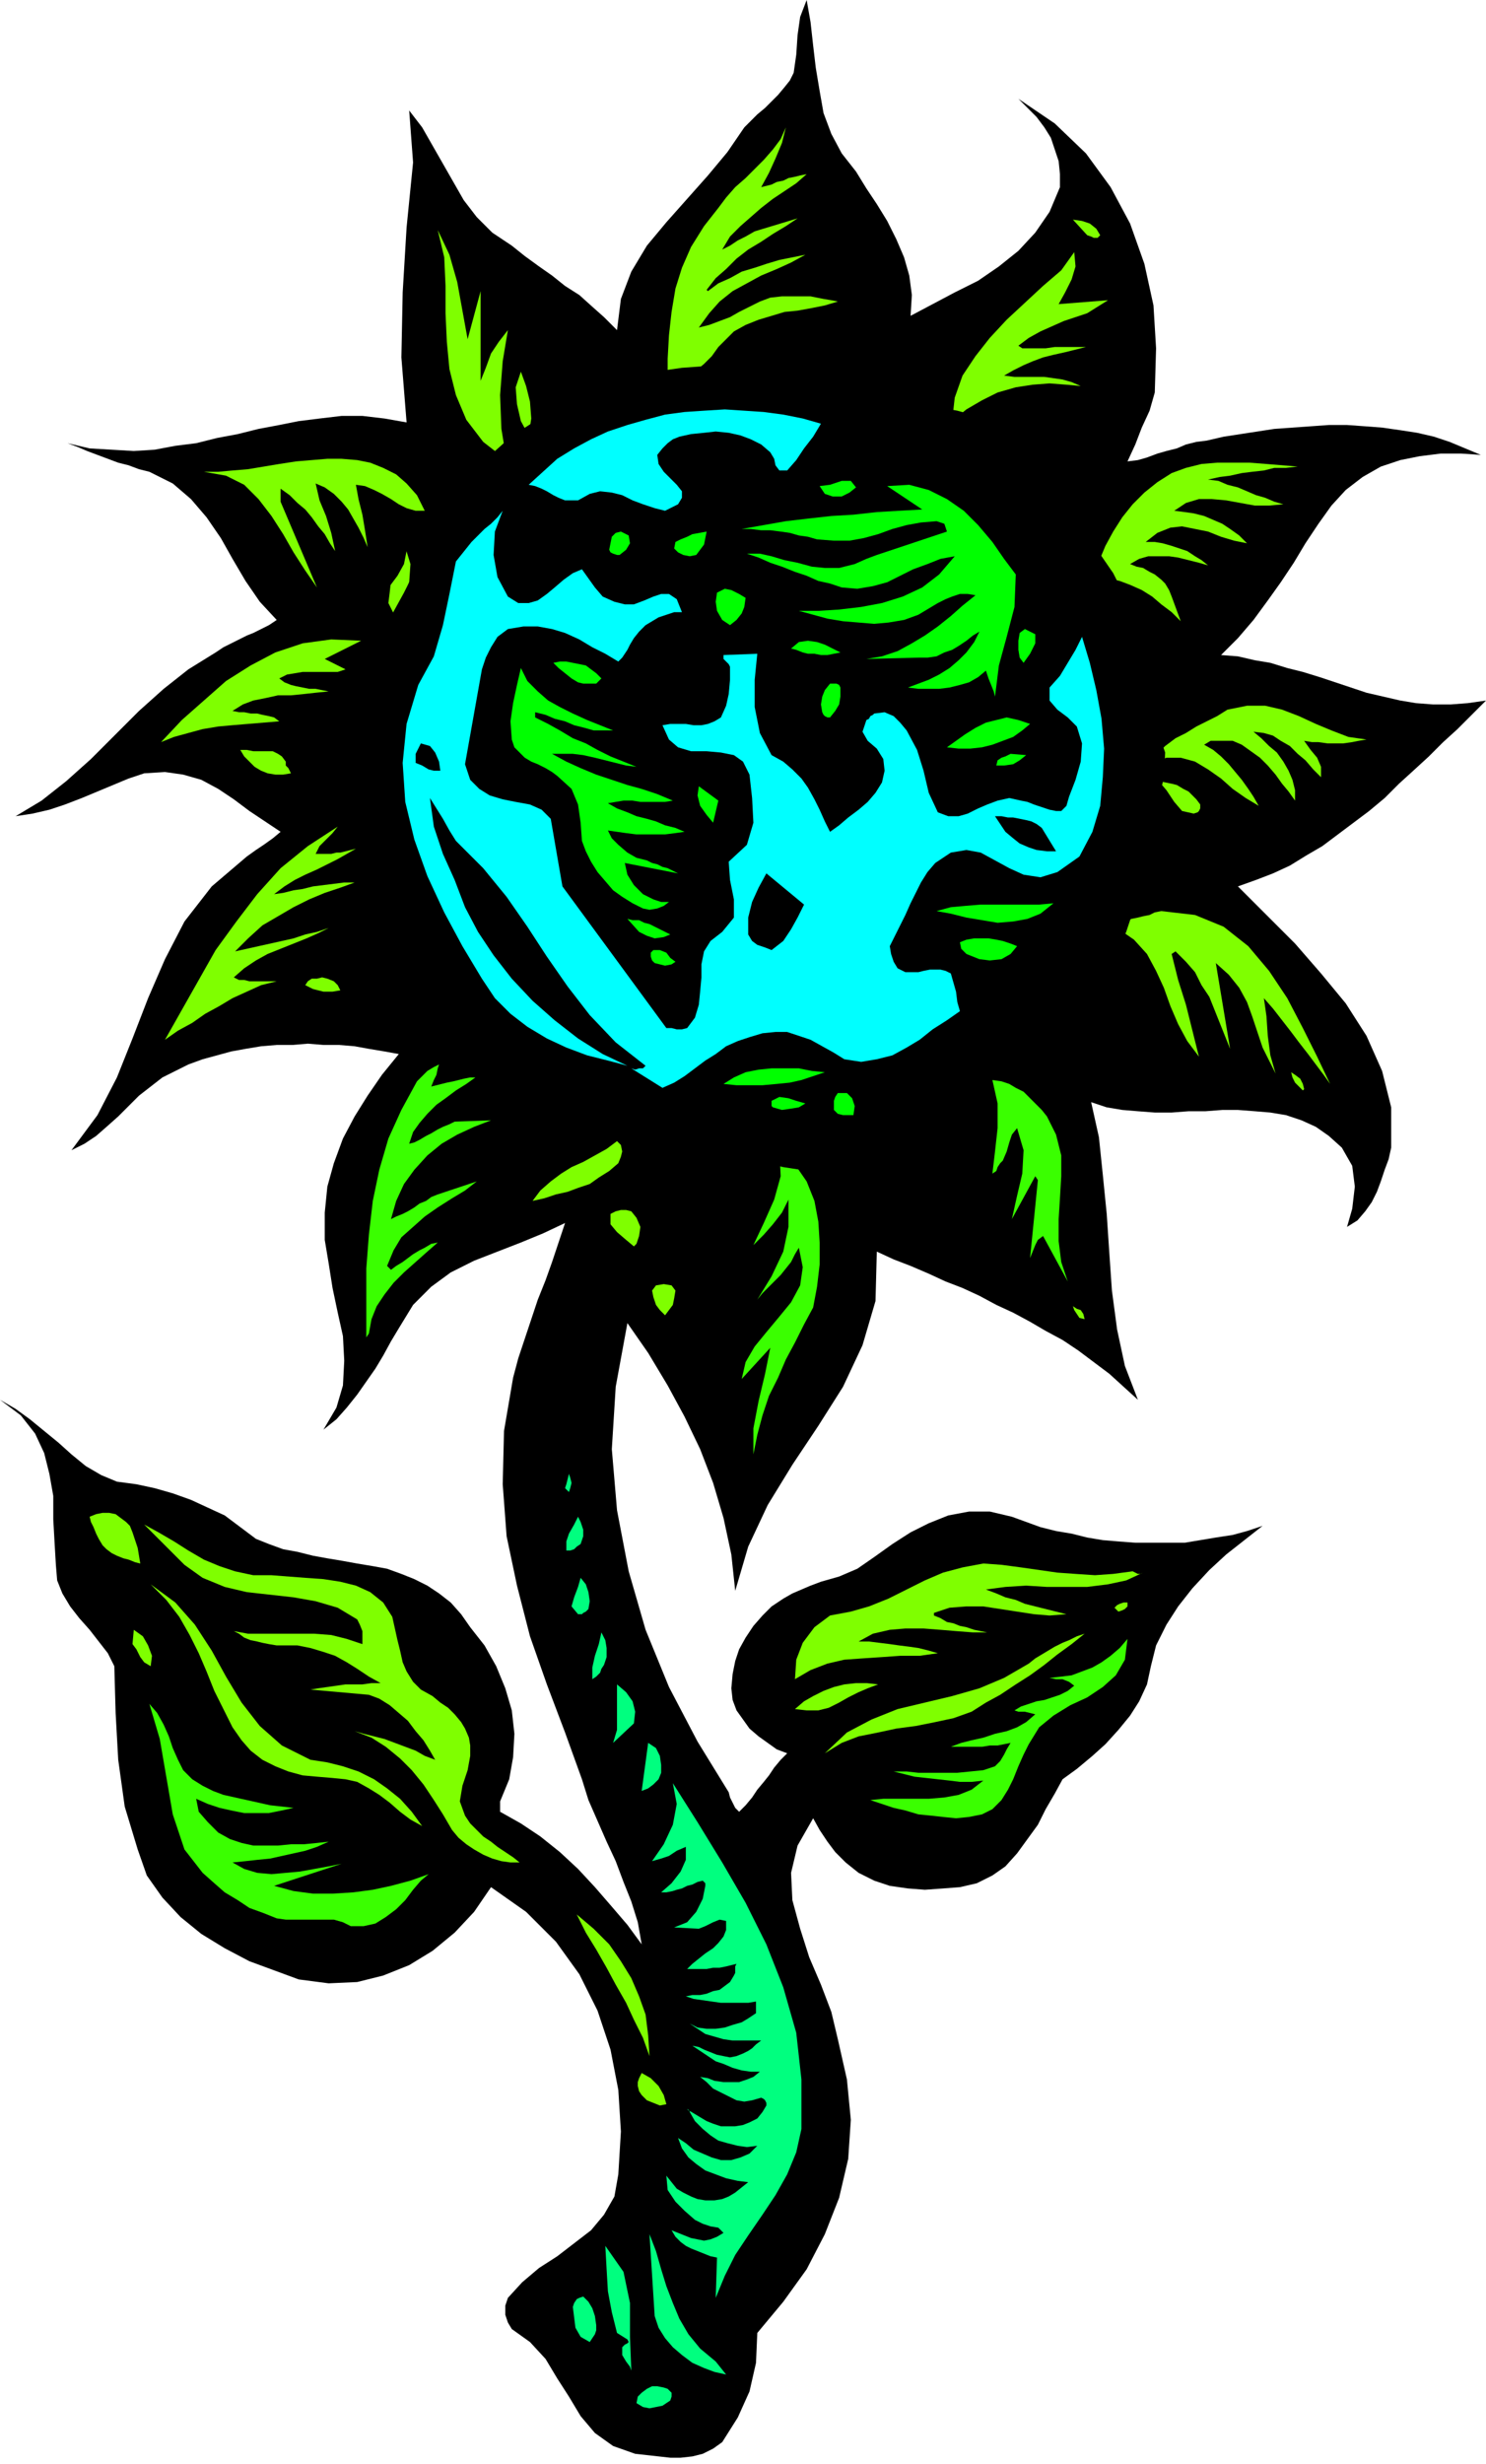
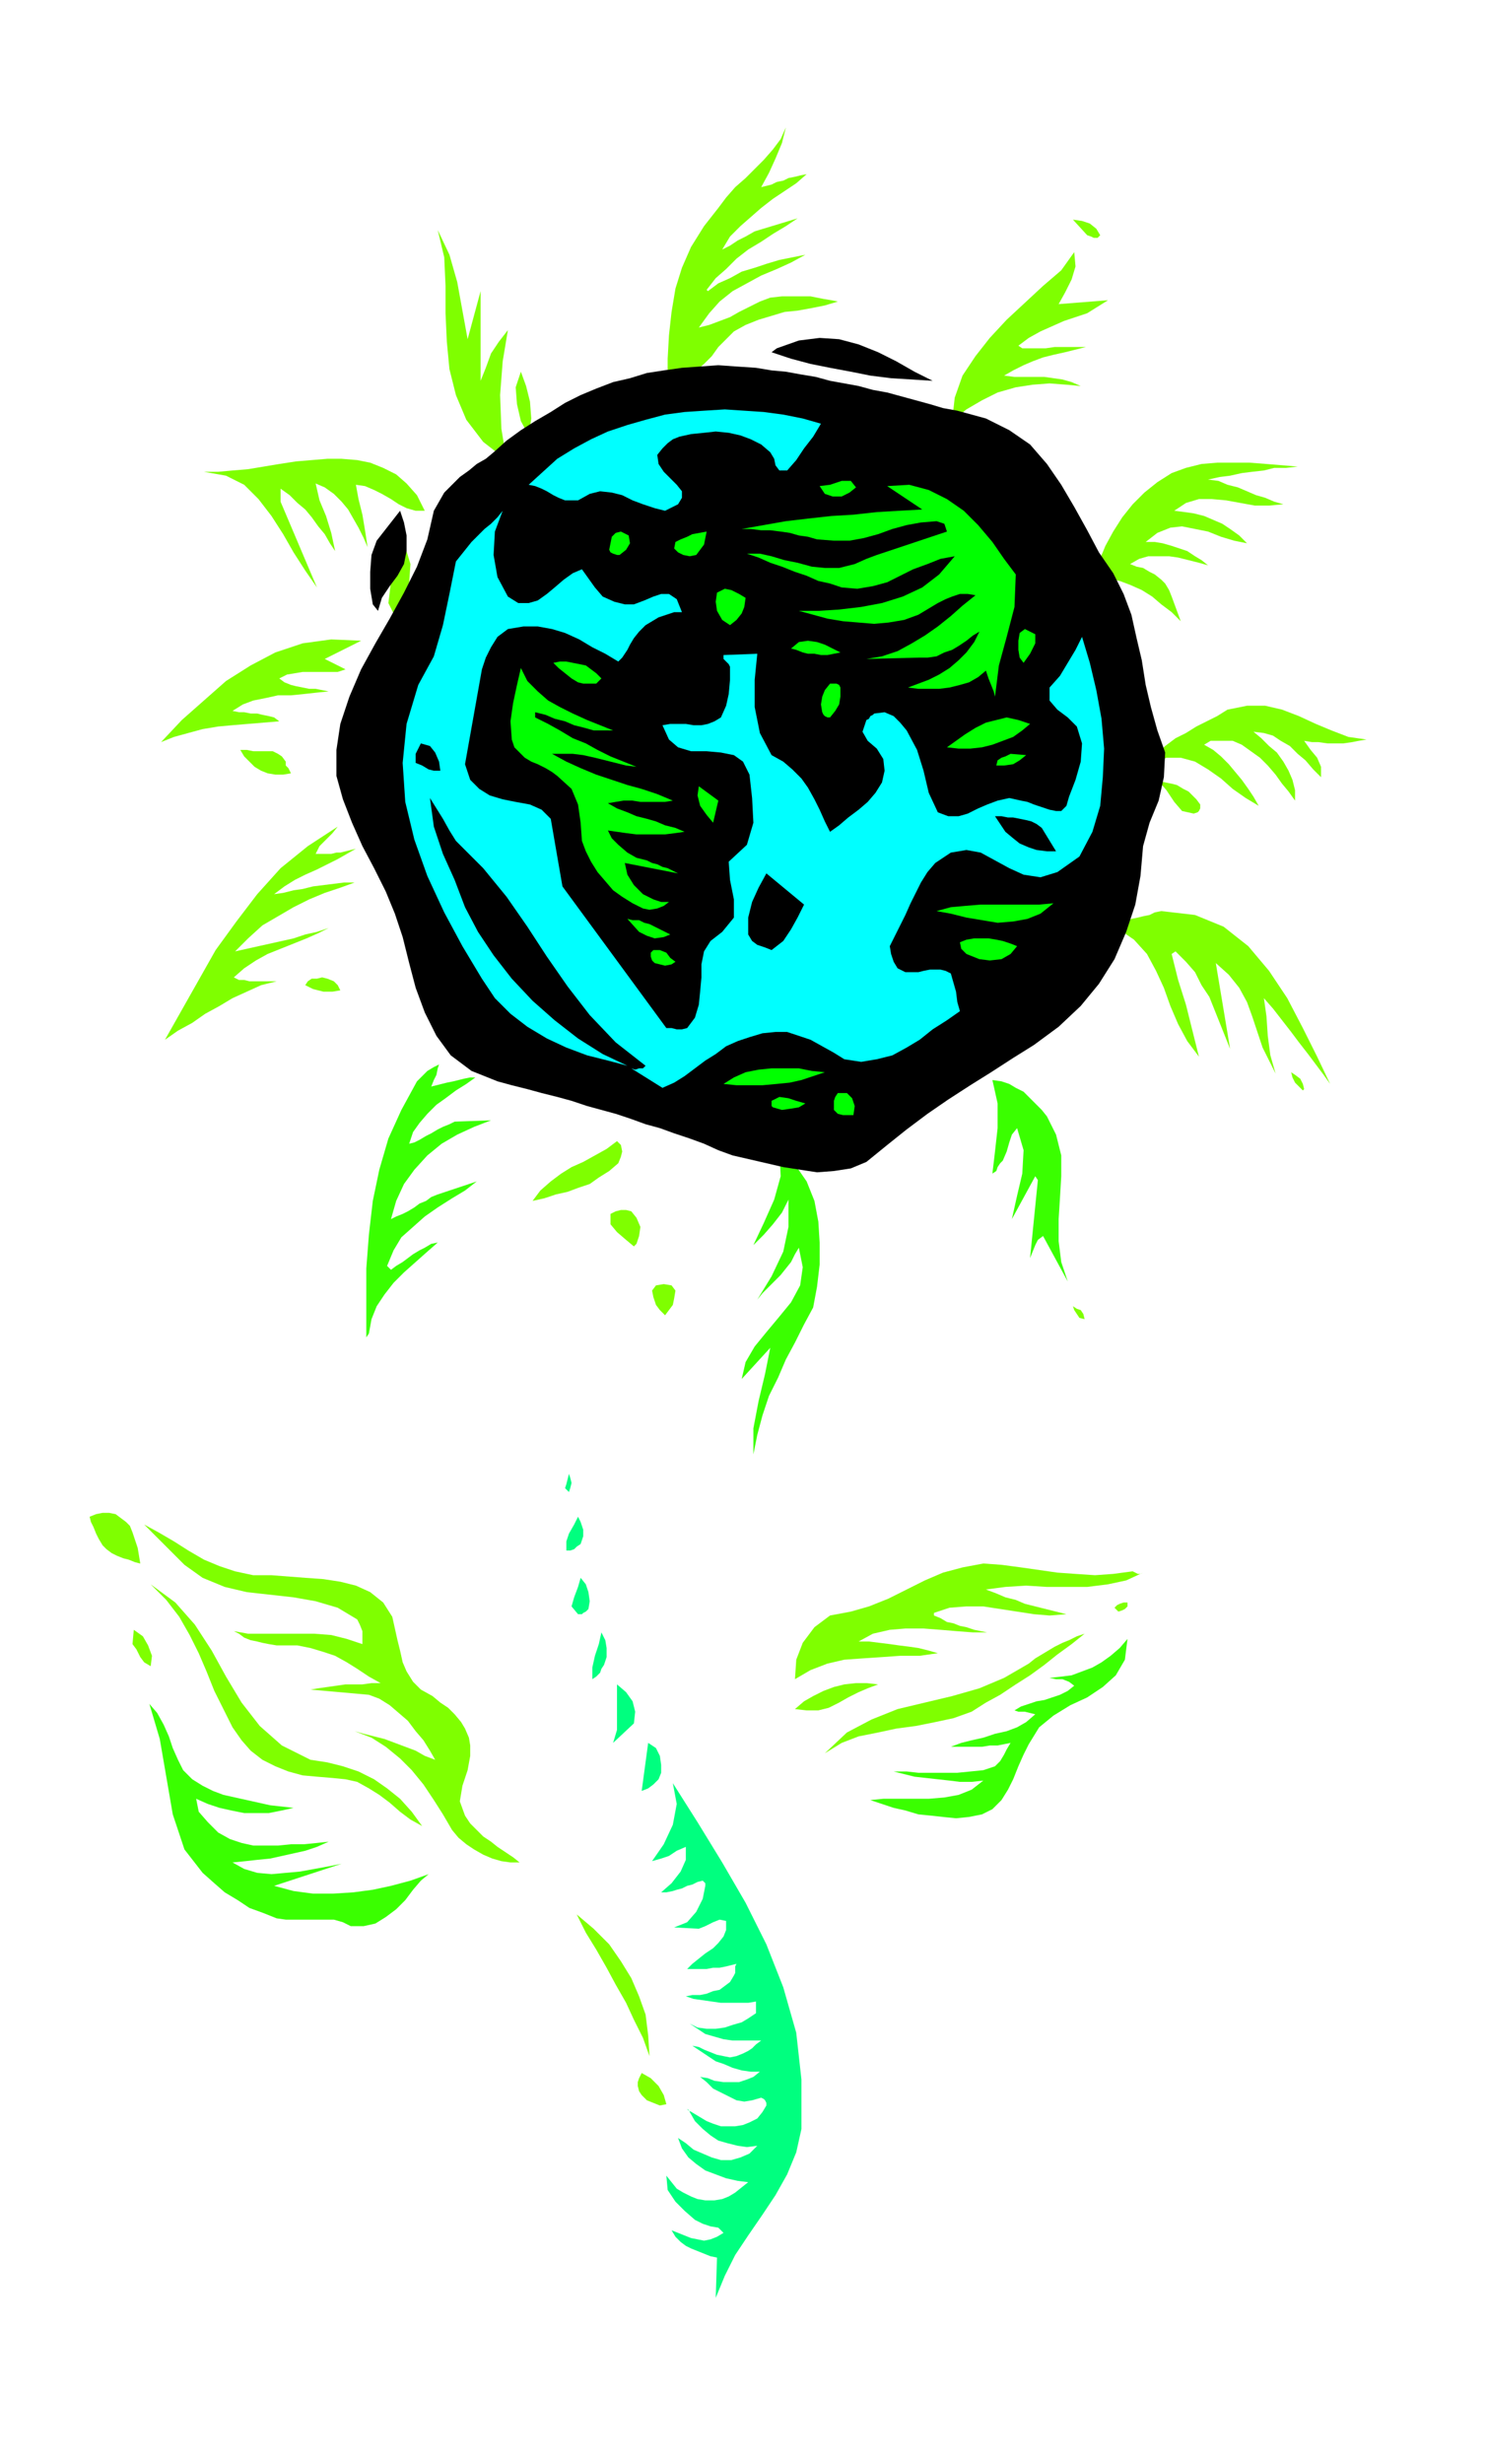
<svg xmlns="http://www.w3.org/2000/svg" width="1.144in" height="1.896in" fill-rule="evenodd" stroke-linecap="round" preserveAspectRatio="none" viewBox="0 0 1144 1896">
  <style>.pen1{stroke:none}.brush2{fill:#000}.brush3{fill:#7fff00}.brush4{fill:#3aff00}.brush5{fill:#00ff7f}.brush6{fill:#0ff}.brush7{fill:#0f0}</style>
-   <path d="m659 132 8 13 8 12 8 13 7 14 6 14 4 14 2 15-1 16 17-9 17-9 18-9 16-11 15-12 13-14 11-16 8-19v-10l-1-10-3-9-3-9-5-8-6-8-7-7-7-7 28 19 24 23 19 26 15 28 11 31 7 32 2 33-1 34-4 14-6 13-5 13-6 13 8-1 7-2 8-3 7-2 8-2 7-3 8-2 8-1 13-3 13-2 13-2 13-2 14-1 14-1 14-1h14l14 1 13 1 14 2 13 2 13 3 12 4 12 5 12 5-15-1h-16l-16 2-15 3-15 5-14 8-13 10-11 12-10 14-10 15-9 15-10 15-10 14-11 15-12 14-13 13 13 1 13 3 12 2 13 4 12 3 13 4 12 4 12 4 12 4 13 3 13 3 12 2 13 1h14l13-1 14-2-11 11-11 11-11 10-11 11-12 11-11 10-11 11-12 10-12 9-12 9-12 9-12 7-13 8-13 6-13 5-14 5 22 22 22 22 20 23 19 23 16 25 12 27 7 28v31l-2 9-3 8-3 9-3 8-4 8-5 7-6 7-8 5 4-14 2-17-2-16-8-14-10-9-10-7-11-5-12-4-12-2-12-1-13-1h-12l-13 1h-13l-13 1h-13l-13-1-12-1-12-2-12-4 6 27 3 29 3 30 2 30 2 29 4 30 6 28 10 26-11-10-11-10-12-9-12-9-12-8-13-7-12-7-13-7-13-6-13-7-13-6-13-5-13-6-14-6-13-5-13-6-1 38-10 34-15 32-19 30-20 30-19 31-15 32-10 34-3-28-6-28-8-27-10-26-12-25-13-24-15-25-16-23-9 49-3 48 4 47 9 47 13 45 18 44 22 42 24 39 1 4 2 4 2 4 3 3 5-5 5-6 4-6 5-6 4-5 4-6 5-6 5-5-8-3-7-5-7-5-7-6-5-7-5-7-3-8-1-9 1-11 2-10 3-9 5-9 6-9 7-8 7-7 9-6 7-4 7-3 7-3 8-3 7-2 7-2 7-3 7-3 13-9 14-10 14-9 14-7 15-6 16-3h16l17 4 11 4 11 4 12 3 12 2 12 3 12 2 12 1 13 1h38l12-2 12-2 13-2 11-3 12-4-14 11-14 11-13 12-13 14-11 14-9 14-8 16-4 16-3 14-6 13-7 11-9 11-10 11-10 9-12 10-11 8-6 11-7 12-6 12-8 11-8 11-9 10-10 7-12 6-13 3-13 1-14 1-13-1-14-2-12-4-12-6-10-8-8-8-6-8-6-9-5-9-12 21-5 21 1 21 6 22 7 22 9 21 8 21 5 21 7 31 3 31-2 30-7 30-11 28-14 27-18 25-20 24-1 23-5 22-9 20-12 19-7 5-8 4-8 2-9 1h-8l-9-1-9-1-9-1-17-6-14-10-11-13-9-15-9-14-9-15-12-13-14-10-3-5-2-6v-7l2-6 11-12 13-11 14-9 13-10 13-10 10-12 8-14 3-17 2-33-2-32-6-31-10-30-14-28-18-25-23-23-27-19-13 19-15 16-17 14-18 11-20 8-20 5-22 1-23-3-19-7-19-7-19-10-18-11-16-13-14-15-12-17-7-20-10-33-5-36-2-36-1-36-5-10-7-9-7-9-8-9-7-9-6-10-4-10-1-12-1-17-1-18v-18l-3-17-4-16-7-15-11-14-16-12 12 7 11 8 11 9 11 9 10 9 11 9 12 7 12 5 15 2 14 3 14 4 14 5 13 6 13 6 12 9 12 9 10 4 11 4 11 2 12 3 11 2 12 2 11 2 12 2 11 2 11 4 10 4 10 5 9 6 9 7 8 9 7 10 11 14 9 16 7 17 5 17 2 18-1 18-3 17-7 17v8l16 9 15 10 15 12 14 13 13 14 13 15 12 14 11 15-3-17-5-16-6-15-6-16-7-15-7-16-7-16-5-16-13-36-14-37-13-37-10-39-8-38-3-40 1-41 7-41 4-15 5-15 5-15 5-15 6-15 5-14 5-15 5-15-17 8-17 7-18 7-18 7-18 9-15 11-14 14-11 18-6 10-6 11-6 10-7 10-7 10-8 10-8 9-10 8 10-17 5-17 1-19-1-19-4-18-4-19-3-19-3-18v-21l2-20 5-18 7-19 9-17 10-16 11-16 13-16-11-2-12-2-11-2-12-1h-12l-12-1-12 1h-12l-12 1-12 2-11 2-11 3-11 3-11 4-10 5-10 5-9 7-9 7-8 8-8 8-9 8-8 7-9 6-10 5 20-27 15-29 12-30 12-31 13-30 15-29 21-27 27-23 7-5 6-4 7-5 6-5-12-8-12-8-12-9-12-8-13-7-14-4-14-2-16 1-12 4-12 5-12 5-12 5-13 5-12 4-13 3-13 2 20-12 19-15 19-17 18-18 19-19 19-17 19-15 21-13 6-4 6-3 6-3 6-3 5-2 6-3 6-3 6-4-13-14-11-16-10-17-9-16-11-16-12-14-14-12-18-9-8-2-8-3-8-2-8-3-8-3-8-3-7-3-8-3 17 4 17 1 17 1 16-1 16-3 16-2 16-4 16-3 16-4 16-3 15-3 16-2 17-2h16l17 2 17 3-4-50 1-50 3-50 5-50-3-40 10 13 8 14 8 14 8 14 8 14 10 13 12 12 15 10 10 8 11 8 10 7 10 8 11 7 10 9 9 8 10 10 3-24 8-21 12-20 15-18 16-18 16-18 15-18 13-19 5-5 5-5 6-5 5-5 5-5 5-6 4-5 3-6 2-14 1-15 2-14 5-13 3 17 2 18 2 17 3 18 3 17 6 16 8 15 11 14z" class="pen1 brush2" />
  <path d="m586 144 4-1 4-1 4-2 5-1 4-2 5-1 4-1 5-1-8 7-9 6-9 6-9 7-8 7-8 7-8 8-6 10 6-3 6-4 6-3 7-4 33-10-9 6-10 6-9 6-10 6-9 7-8 8-8 7-7 9 1 1 8-6 9-4 9-5 10-3 9-3 10-3 10-2 10-2-11 6-11 5-12 5-11 6-11 6-10 8-8 9-8 11 8-2 8-3 8-3 7-4 8-4 8-4 8-3 9-1h22l5 1 5 1 6 1 5 1-10 3-10 2-11 2-10 1-10 3-10 3-10 4-9 5-6 6-6 6-5 7-6 6-6 5-7 5-7 3-8 2v-19l1-18 2-18 3-18 5-16 7-16 10-16 11-14 6-8 7-8 8-7 7-7 7-7 7-8 6-8 4-9-3 12-5 12-5 11-6 11zm261 37-2 2h-3l-2-1-3-1-11-12 7 1 6 2 5 4 3 5zm-487 80 10-37v69l4-10 4-11 6-9 7-9-4 24-2 26 1 26 4 24-18-14-13-17-8-19-5-20-2-21-1-22v-21l-1-22-5-21 9 19 6 21 4 22 4 22zm455-27 38-3-8 5-8 5-9 3-9 3-9 4-9 4-9 5-8 6 3 2h18l7-1h24l-8 2-8 2-9 2-8 2-8 3-7 3-8 4-7 4 8 1h23l7 1 7 1 7 2 7 3-11-1-13-1-13 1-13 2-14 4-12 6-12 7-11 9 2-18 6-17 10-15 11-14 13-14 14-13 14-13 14-12 10-14 1 11-3 10-5 10-5 9zM407 335l-6-11-3-13-1-13 4-12 4 11 3 12 1 13-2 13zm402 99 16 26 13 28 10 30 7 31 3 32-1 31-5 31-9 30-7 16-7 16-9 16-10 16-11 15-11 14-13 14-13 14-14 12-15 12-15 10-16 9-16 8-17 6-17 5-18 3-21 3-21 1h-20l-20-1-20-3-19-5-18-5-18-8-18-8-16-10-17-11-15-12-15-13-14-15-13-15-12-17-12-21-10-22-9-23-6-23-6-24-3-24v-25l1-24 7-33 11-33 15-31 18-30 22-27 25-24 29-20 31-15 17-7 18-6 18-5 19-3 18-2 20-1h19l19 2 19 3 19 3 18 6 18 6 18 7 16 9 16 9 15 11 8 6 8 7 7 8 6 7 7 8 5 8 6 9 5 8zm-482-41h-7l-7-2-6-3-6-4-7-4-6-3-7-3-7-1 2 11 3 12 2 12 2 13-3-7-4-8-4-7-4-7-5-6-6-6-7-5-7-3 3 13 5 12 4 13 3 14-4-6-4-7-5-6-5-7-5-6-6-5-6-6-7-5v10l28 66-9-13-9-14-8-14-9-14-10-13-11-11-14-7-17-3h11l11-1 12-1 12-2 12-2 13-2 12-1 12-1h11l12 1 10 2 10 4 10 5 8 7 8 9 6 12zm672-34-9 1h-9l-8 2-9 1-8 1-9 2-8 1-9 2 8 1 7 3 8 2 7 3 7 3 7 2 7 3 7 2-11 1h-11l-11-2-11-2-11-1h-10l-10 3-9 6 8 1 7 1 8 2 7 3 7 3 6 4 7 5 6 6-10-2-10-3-10-4-10-2-10-2-9 1-10 4-9 7h7l6 1 7 2 6 2 6 2 6 4 5 3 5 4-7-2-8-2-8-2-7-1h-16l-7 2-7 4 5 2 5 1 5 3 4 2 5 4 3 3 3 5 2 5 7 19-7-7-8-6-7-6-8-5-9-4-8-3-9-2-10-1 3-12 5-12 6-11 7-11 8-10 9-9 10-8 11-7 11-4 12-3 12-1h25l13 1 12 1 12 1zM303 472l-4-8 1-8 1-9 1-9 10-17 4 13-1 14-5 13-7 11zm-25 21-28 14 16 8-6 2h-27l-6 1-6 1-6 3 4 3 5 2 4 1 5 1 5 1h5l5 1 5 1-10 1-9 1-10 1h-10l-9 2-10 2-8 3-8 5 5 1h4l5 1h5l4 1 5 1 4 1 4 3-12 1-12 1-12 1-11 1-12 2-11 3-11 3-10 4 16-17 17-15 17-15 19-12 19-10 21-7 22-3 23 1zm774 76-6 1-5 1-7 1h-12l-7-1h-5l-6-1 5 7 5 6 3 7v8l-6-6-6-7-6-5-6-6-7-4-6-4-7-2-8-1 6 5 6 6 6 5 5 7 4 7 3 7 2 8v8l-5-7-5-6-5-7-6-7-6-6-7-5-7-5-7-3h-17l-5 3 7 4 6 5 6 6 5 6 5 6 5 7 4 6 4 7-10-6-10-7-9-8-10-7-10-6-11-3h-11l-12 5 5-8 6-6 8-6 8-4 8-5 8-4 8-4 8-5 15-3h14l13 3 13 5 13 6 12 5 13 5 14 2zm-832 17v3l2 2 1 2 1 2-6 1h-6l-6-1-5-2-5-3-4-4-4-4-3-5h5l5 1h15l4 2 3 2 3 4zm704 33v3l-1 2-1 1-3 1-9-2-6-7-6-9-6-7 5 1 5 1 4 1 5 3 4 2 3 3 3 3 3 4zm-664 17-4 5-5 5-5 5-3 6h12l4-1h3l4-1 4-1 4-1-7 4-7 4-8 4-8 4-9 4-8 4-8 5-8 6 7-1 8-2 7-1 8-2 8-1 8-1 8-1h8l-11 4-12 4-12 5-12 6-12 7-12 7-11 10-10 10 9-2 9-2 9-2 9-2 9-2 9-3 9-2 9-3-8 4-9 4-10 4-10 4-10 4-9 5-9 6-8 7 4 2h4l4 1h21l-12 3-11 5-11 5-10 6-11 6-10 7-11 6-10 7 13-23 13-23 13-23 16-22 16-21 18-20 21-17 23-15zm764 198-5-7-6-8-6-8-7-9-6-8-7-9-7-9-7-8 2 14 1 15 2 15 4 14-5-10-5-10-4-12-4-12-4-11-6-11-8-10-10-9 11 66-4-10-4-10-4-10-4-10-6-9-5-10-7-8-8-8-3 2 5 20 6 19 5 20 5 20-9-12-7-13-6-14-5-14-6-13-7-13-10-11-13-9 3-3 4-2 4-2 5-1 4-1 5-1 4-2 5-1 26 3 22 9 19 15 16 19 14 21 12 23 11 22 10 21zm-762-72-6 1h-7l-8-2-6-3 2-3 3-2h4l4-1 4 1 5 2 3 3 2 4z" class="pen1 brush3" />
  <path d="m332 836 4-1 4-1 4-1 5-1 4-1 4-1 5-1h4l-7 5-8 5-8 6-7 5-7 7-6 7-5 7-3 9 4-1 4-2 5-3 4-2 5-3 4-2 5-2 4-2 28-1-13 5-13 6-12 7-11 9-10 11-8 11-6 13-4 14 4-2 5-2 4-2 5-3 4-3 5-2 4-3 5-2 30-10-9 7-10 6-11 7-10 7-9 8-9 8-6 10-5 12 3 3 4-3 5-3 4-3 4-3 5-3 4-2 5-3 5-1-8 7-9 8-9 8-8 8-7 9-6 9-4 10-2 11-2 3v-53l2-26 3-26 5-24 7-24 10-22 12-22 4-4 4-4 5-3 4-2-1 3-1 5-2 4-2 5z" class="pen1 brush4" />
  <path d="m1004 838-1 1-3-3-3-3-2-4-1-4 3 2 4 3 2 4 1 4z" class="pen1 brush3" />
-   <path d="m806 859 7 14 4 16v16l-1 17-1 16v17l2 16 5 15-19-35-4 3-2 4-2 5-2 5 6-60-2-3-18 33 4-18 4-17 1-18-5-17-4 5-2 6-2 7-3 7-2 2-2 3-1 3-3 2 2-17 2-18v-19l-4-18 7 1 6 2 5 3 6 3 5 5 4 4 5 5 4 5z" class="pen1 brush4" />
+   <path d="m806 859 7 14 4 16v16l-1 17-1 16v17l2 16 5 15-19-35-4 3-2 4-2 5-2 5 6-60-2-3-18 33 4-18 4-17 1-18-5-17-4 5-2 6-2 7-3 7-2 2-2 3-1 3-3 2 2-17 2-18v-19l-4-18 7 1 6 2 5 3 6 3 5 5 4 4 5 5 4 5" class="pen1 brush4" />
  <path d="m476 895-7 6-8 5-7 5-9 3-8 3-9 2-9 3-9 2 6-8 8-7 8-6 8-5 9-4 9-5 9-5 8-6 3 3 1 5-1 4-2 5z" class="pen1 brush3" />
  <path d="m626 1006-7 13-7 14-7 13-6 14-7 14-5 15-4 15-3 15v-20l4-21 5-21 4-20-22 24 3-13 7-12 9-11 10-12 9-11 7-13 2-14-3-15-3 5-3 6-4 5-4 5-5 5-4 4-5 5-4 5 11-18 9-19 4-19v-21l-5 10-7 9-7 8-8 8 8-17 8-18 5-18-1-21 12 12 9 13 6 15 3 16 1 16v17l-2 17-3 16z" class="pen1 brush4" />
  <path d="m486 932 4 5 3 7-1 7-2 6-2 2-6-5-7-6-5-6v-8l4-2 4-1h4l4 1zm34 61-1 6-1 5-3 4-3 4-4-4-3-4-2-6-1-5 3-4 6-1 6 1 3 4zm315 22-4-1-2-3-2-3-1-3 3 2 3 1 2 3 1 4z" class="pen1 brush3" />
  <path d="m438 1148-3-3 1-3 1-4 1-4 1 3 1 4-1 4-1 3z" class="pen1 brush5" />
  <path d="m102 1179 2 6 2 6 1 6 1 6-4-1-5-2-4-1-5-2-4-2-4-3-3-3-3-5-2-4-2-5-2-4-1-4 5-2 5-1h5l5 1 4 3 4 3 3 3 2 5z" class="pen1 brush3" />
  <path d="m447 1188-3 2-2 2-3 1h-3v-7l2-6 4-7 3-6 2 4 2 6v5l-2 6z" class="pen1 brush5" />
  <path d="m209 1212 13 1 13 1 14 1 13 2 12 3 11 5 10 8 7 11 2 9 2 9 2 8 2 9 3 7 5 8 6 6 9 5 6 5 6 4 5 5 5 6 3 5 3 7 1 6v8l-2 11-4 12-2 12 4 11 4 6 5 5 5 5 6 4 5 4 6 4 6 4 5 4h-7l-7-1-7-2-7-3-7-4-6-4-6-5-5-6-7-12-7-11-8-12-9-11-9-9-11-9-11-7-13-5 7 2 8 2 8 2 8 3 8 3 8 3 7 4 8 3-4-7-5-8-6-7-6-8-7-6-7-6-8-5-8-3-45-4 6-1 7-1 7-1 7-1h13l7-1h7l-9-5-9-6-8-5-9-5-9-3-10-3-10-2h-16l-6-1-5-1-4-1-5-1-5-2-4-3-4-2 11 2h51l13 1 12 3 12 4v-10l-2-5-2-4-15-9-17-5-17-3-18-2-18-2-17-4-17-7-14-10-31-31 11 6 12 7 11 7 12 7 12 5 12 4 14 3h14zm663-3 2 1 2 1h2l2-1-13 6-14 3-16 2h-31l-16-1-16 1-15 2 8 3 7 3 8 2 7 3 8 2 8 2 8 2 8 2-13 1-12-1-13-2-13-2-13-2h-13l-13 1-12 4v2l5 2 5 3 5 1 5 2 5 1 6 2 5 1 5 1h-11l-13-1-12-1-13-1h-14l-12 1-13 3-11 6h8l8 1 8 1 7 1 8 1 7 1 8 2 7 2-14 2h-15l-14 1-15 1-14 1-13 3-13 5-12 7 1-15 5-13 9-12 12-9 16-3 14-4 15-6 14-7 14-7 14-6 15-4 16-3 14 1 15 2 14 2 14 2 14 1 15 1 14-1 15-2z" class="pen1 brush3" />
  <path d="m453 1238-2 2-2 1-1 1h-3l-5-6 2-7 3-8 2-7 4 5 2 6 1 7-1 6z" class="pen1 brush5" />
  <path d="m239 1354 13 2 12 3 12 4 12 6 10 7 10 8 9 10 8 11-9-5-8-6-8-7-8-6-8-5-9-5-9-2-10-1-12-1-11-1-11-3-10-4-10-5-9-7-7-8-7-10-7-14-7-14-6-15-6-14-7-14-8-14-10-13-12-12 19 14 15 17 13 20 11 20 12 20 14 18 17 15 22 11zm629-121v3l-2 2-2 1-3 1-3-3 2-2 2-1 3-1h3zm-752 49-5-3-3-4-3-6-3-4 1-11 7 5 4 7 3 8-1 8z" class="pen1 brush3" />
  <path d="m465 1281-2 3-1 3-3 3-3 2v-9l2-9 3-9 2-9 3 6 1 6v7l-2 6z" class="pen1 brush5" />
  <path d="m748 1317-14 5-14 3-15 3-15 2-14 3-15 3-13 5-13 8 17-16 19-10 20-8 21-5 21-5 21-6 19-8 19-11 5-4 5-3 5-3 5-3 6-3 5-2 6-3 6-2-10 8-11 8-10 8-11 8-11 7-12 8-11 6-11 7z" class="pen1 brush3" />
  <path d="m792 1342-4 8-4 9-4 10-4 8-5 8-7 7-8 4-10 2-10 1-10-1-9-1-10-1-10-3-9-2-9-3-9-3 10-1h35l12-1 11-2 10-4 9-7-9 1h-9l-8-1-9-1-9-1-9-1-8-2-8-2h10l9 1h30l10-1 10-1 9-3 4-4 3-5 2-4 3-5-5 1-5 1h-6l-6 1h-24l8-3 8-2 9-2 9-3 9-2 8-3 7-4 7-6-4-1-4-1h-5l-3-1 5-3 6-2 6-2 6-1 6-2 6-2 6-3 5-4-4-3-5-2h-5l-5-1 9-1 8-1 8-3 8-3 7-4 7-5 7-6 6-7-2 16-7 12-10 9-12 8-13 6-13 8-11 9-8 13z" class="pen1 brush4" />
  <path d="m676 1296-8 3-7 3-8 4-7 4-8 4-8 2h-9l-9-1 7-6 7-4 8-4 8-3 8-2 9-1h8l9 1z" class="pen1 brush3" />
  <path d="m488 1326-16 15 3-10v-35l7 6 5 7 2 8-1 9z" class="pen1 brush5" />
  <path d="m156 1374 8 4 8 3 9 2 9 2 9 2 9 2 9 1 9 1-9 2-10 2h-19l-10-2-9-2-9-3-9-4 2 10 7 8 8 8 9 5 9 3 9 2h19l10-1h10l10-1 9-1-9 4-9 3-9 2-9 2-9 2-10 1-9 1-10 1 9 5 10 3 11 1 11-1 11-1 11-2 11-2 10-2-52 17 15 4 15 2h15l16-1 15-2 14-3 15-4 14-5-6 5-6 7-6 8-7 7-8 6-8 5-9 2h-10l-6-3-7-2h-37l-7-1-10-4-11-4-9-6-10-6-8-7-9-8-7-9-7-9-9-27-5-29-5-29-8-27 6 7 5 9 4 9 3 9 4 9 4 8 7 7 8 5z" class="pen1 brush4" />
  <path d="m509 1364-2 5-4 4-4 3-5 2 5-37 6 4 3 6 1 7v6zm108 274-4 18-7 17-9 16-10 15-11 16-10 15-8 16-7 17 1-31-5-1-5-2-5-2-5-2-4-2-4-3-4-4-3-5 5 2 5 2 5 2 5 1 5 1 5-1 5-2 5-3-4-4-6-1-6-2-6-3-8-7-7-7-6-9-1-11 4 5 4 5 5 3 6 3 5 2 6 1h7l6-1 5-2 5-3 5-4 5-4-8-1-9-2-8-3-8-3-7-5-6-5-5-7-3-8 6 4 6 5 7 3 7 3 7 2h8l7-2 7-3 6-6-8 1-7-1-8-2-7-2-6-4-6-5-6-6-4-7v-1h-1v-1h-1l5 3 5 3 5 3 5 2 6 2h11l6-1 5-2 6-3 4-5 3-5v-2l-1-2-1-1-2-1-7 2-6 1-6-1-6-3-6-3-6-3-5-5-5-4 6 1 5 2 7 1h12l6-2 5-2 5-4h-7l-7-1-7-2-7-3-6-2-6-4-6-4-6-4 5 1 4 2 5 2 5 2 5 1 5 1 5-1 5-2 4-2 3-2 3-3 4-3h-22l-7-1-7-2-7-2-6-4-6-4 6 3 7 1h7l7-1 6-2 7-2 5-3 6-4v-9l-6 1h-21l-7-1-7-1-7-1-6-2 5-1h6l5-1 5-2 5-1 4-3 4-3 3-5 1-2v-5l1-2-4 1-4 1-5 1h-5l-5 1h-15l4-4 5-4 5-4 6-4 4-4 4-5 2-5v-7l-5-1-5 2-6 3-5 2-19-1 10-4 7-8 5-10 2-10v-2l-1-1-1-1-4 1-4 2-4 1-4 2-4 1-3 1-5 1h-4l8-7 7-9 4-9v-10l-7 3-6 4-6 2-7 2 9-13 7-15 3-16-3-16 19 30 19 31 18 31 16 32 13 33 10 35 4 36v38z" class="pen1 brush5" />
  <path d="m500 1582-5-14-7-14-6-13-8-14-7-13-8-14-8-13-7-14 13 11 12 12 9 13 8 13 6 14 5 14 2 16 1 16zm13 37-5 1-5-2-5-2-4-4-2-3-1-4v-3l1-3 2-4 7 4 6 6 4 7 2 7z" class="pen1 brush3" />
-   <path d="m551 1817 8 10-9-2-8-3-9-4-8-6-7-6-6-7-5-8-3-9-4-63 5 13 4 14 4 13 5 13 5 12 7 12 9 11 12 10zm-65 7-1-3-3-4-3-5v-6l2-2 2-1 1-1-1-2-8-5-4-16-3-16-1-17-1-18 14 20 5 24v26l1 26zm-27-35v4l-1 3-2 3-2 3-7-4-4-7-1-8-1-8 1-3 2-3 2-1 3-1 4 4 3 5 2 6 1 7zm58 52v3l-1 3-3 2-3 2-5 1-5 1-5-1-5-3 1-5 3-3 4-3 4-2h4l5 1 3 1 3 3z" class="pen1 brush5" />
  <path d="m880 651-2 23-4 22-7 21-9 21-12 19-14 17-17 16-19 14-16 10-17 11-16 10-17 11-16 11-16 12-15 12-16 13-12 5-13 2-13 1-13-2-13-2-13-3-13-3-13-3-11-4-11-5-11-4-12-4-11-4-11-3-11-4-12-4-11-3-11-3-12-4-11-3-12-3-11-3-12-3-11-3-20-8-16-12-11-15-9-18-7-19-5-19-5-20-6-18-7-17-9-18-9-17-8-18-7-18-5-18v-20l3-20 7-21 9-21 11-20 11-19 11-20 10-20 8-21 5-22 4-7 4-7 6-6 6-6 7-5 6-5 7-4 6-5 10-9 11-8 11-7 12-7 11-7 12-6 12-5 13-5 13-3 13-4 13-2 14-2 14-1 14-1 14 1 15 1 12 2 11 1 11 2 12 2 11 3 11 2 11 2 11 3 11 2 11 3 11 3 11 3 10 3 11 2 11 3 11 3 18 9 16 11 13 15 11 16 10 17 10 18 9 17 11 16 8 16 6 16 4 18 4 17 3 19 4 17 5 18 6 17-1 19-4 18-7 17-5 18z" class="pen1 brush2" />
  <path d="m814 671-13 4-13-2-11-5-11-6-11-6-11-2-12 2-12 8-6 7-5 8-4 8-4 8-4 9-4 8-4 8-4 8 1 6 2 6 3 5 6 3h10l4-1 5-1h8l4 1 4 2 2 7 2 7 1 8 2 7-10 7-11 7-10 8-10 6-11 6-12 3-12 2-13-2-8-5-9-5-9-5-9-3-9-3h-9l-10 1-10 3-9 3-9 4-8 6-8 5-8 6-8 6-8 5-9 4-24-15 3 1 3-1h3l2-2-23-18-20-21-17-22-16-23-15-23-16-23-18-22-21-21-5-8-5-9-5-8-5-8 3 22 7 21 9 20 8 21 10 19 12 18 14 18 16 17 17 15 18 14 19 12 19 9-15-4-16-4-16-6-15-7-15-9-13-10-12-12-10-15-15-25-14-26-13-28-10-28-7-29-2-30 3-30 9-30 12-22 7-24 5-24 5-25 4-5 4-5 4-5 5-5 5-5 5-4 5-5 4-5-6 16-1 18 3 17 8 15 8 5h8l7-2 7-5 6-5 7-6 7-5 7-3 5 7 5 7 6 7 9 4 8 2h7l8-3 7-3 6-2h6l6 4 4 10h-6l-6 2-6 2-5 3-5 3-5 5-4 5-3 5-2 4-2 3-2 3-3 3-10-6-10-5-10-6-11-5-10-3-11-2h-11l-12 2-8 6-5 8-4 8-3 9-13 73 4 12 7 7 8 5 10 3 10 2 11 2 9 4 7 7 9 52 80 109h4l4 1h4l4-1 6-8 3-10 1-10 1-11v-10l2-10 5-8 9-7 9-11v-14l-3-15-1-14 14-13 5-17-1-19-2-18-5-10-7-5-10-2-11-1h-12l-10-3-7-6-5-11 6-1h12l6 1h6l5-1 5-2 5-3 4-9 2-9 1-11v-10l-1-2-2-2-2-2v-3l26-1-2 20v21l4 20 9 17 9 5 7 6 7 7 5 7 5 9 4 8 4 9 4 8 7-5 7-6 8-6 7-6 6-7 5-8 2-9-1-9-5-8-7-6-4-7 3-9 2-1 1-2 2-1 1-1 8-1 7 3 5 5 5 6 8 15 5 16 4 17 7 15 8 3h8l7-2 8-4 7-3 8-3 9-2 9 2 5 1 5 2 6 2 6 2 5 1h4l4-4 2-7 5-13 4-14 1-14-4-13-7-7-8-6-6-7v-10l8-9 6-10 6-10 5-10 6 20 5 21 4 22 2 23-1 22-2 22-6 20-10 19-17 12z" class="pen1 brush6" />
  <path d="M766 628h5l5 1h4l5 1 5 1 4 1 4 2 4 3 11 18h-7l-8-1-6-2-7-3-5-4-6-5-4-6-4-6z" class="pen1 brush2" />
  <path d="m721 701 11-3 11-1 12-1h45l11-1-10 8-10 4-11 2-12 1-12-2-12-2-12-3-11-2zm67-191-3-4-1-6v-7l1-6 4-3 8 4v7l-4 8-5 7zm-59 65 7-5 7-5 8-5 8-4 8-2 8-2 9 2 9 3-6 5-7 5-8 3-8 3-8 2-9 1h-9l-9-1zm38 14 1-4 3-2 3-1 4-2 12 1-5 4-5 3-7 1h-6zm-1-53-1-4-2-5-2-5-2-6-6 5-7 4-7 2-8 2-8 1h-16l-8-1 8-3 8-3 8-4 8-5 7-6 6-6 6-8 4-8-5 3-5 4-6 4-5 3-6 2-6 3-7 1h-7l-40 1 12-2 12-4 11-6 10-6 10-7 10-8 9-8 10-8-6-1h-6l-6 2-5 2-6 3-5 3-5 3-5 3-11 4-12 2-11 1-12-1-12-1-12-2-11-3-11-3h15l16-1 17-2 16-3 16-5 15-7 13-10 12-14-11 2-10 4-11 4-10 5-10 5-11 3-12 2-12-1-9-3-9-2-9-4-9-3-10-4-9-3-9-4-9-3h10l9 2 10 3 10 2 11 3 10 1h11l12-3 9-4 8-3 9-3 9-3 9-3 9-3 9-3 9-3-1-3-1-3-3-1-3-1-12 1-11 2-11 3-11 4-11 3-11 2h-12l-13-1-7-2-7-1-7-2-7-1-8-1h-7l-8-1h-7l17-3 17-3 17-2 18-2 17-1 18-2 17-1 18-1-27-18 17-1 15 4 14 7 13 9 11 11 11 13 9 13 9 12-1 25-6 23-6 22-3 24zm-12 202-5-2-5-2-4-4-1-5 5-2 6-1h11l6 1 5 1 6 2 5 2-5 6-7 4-9 1-8-1z" class="pen1 brush7" />
  <path d="m594 271 4-3 17-6 16-2 15 1 15 4 15 6 14 7 14 8 14 7-16-1-16-1-16-2-15-3-16-3-15-3-15-4-15-5z" class="pen1 brush2" />
  <path d="m635 380-4-6 8-1 9-3h7l4 5-5 4-6 3h-7l-6-2zm-26 119 6-5 7-1 7 1 6 2 12 6-5 1-5 1h-5l-5-1h-5l-4-1-5-2-4-1zm30 53h-2l-2-1-1-1-1-2-1-6 1-6 2-5 4-5h5l2 1 1 2v7l-1 6-3 5-4 5zm18 306h-8l-4-1-3-3v-7l1-3 2-3h7l4 4 2 6-1 7z" class="pen1 brush7" />
  <path d="M606 362h-6l-3-4-1-5-3-5-7-6-8-4-8-3-9-2-10-1-9 1-10 1-9 2-5 2-4 3-4 4-4 5 1 7 4 6 5 5 5 5 4 5v5l-3 5-10 5-8-2-9-3-8-3-8-4-8-2-9-1-8 2-9 5h-10l-5-2-4-2-5-3-4-2-5-2-5-1 11-10 11-10 13-8 13-7 13-6 15-5 14-4 15-4 15-2 15-1 16-1 15 1 15 1 15 2 15 3 14 4-6 10-7 9-6 9-7 8z" class="pen1 brush6" />
  <path d="m557 834 8-5 9-4 10-2 10-1h21l10 2 10 1-9 3-9 3-9 2-10 1-11 1h-20l-10-1z" class="pen1 brush7" />
  <path d="m594 731-5-2-6-2-4-3-3-5v-13l3-12 5-11 6-11 29 24-5 10-5 9-6 9-9 7z" class="pen1 brush2" />
  <path d="m595 852-1-1v-4l6-3 7 1 6 2 7 2-5 3-6 1-7 1-7-2zm-33-371-6-4-4-7-1-7 1-7 6-3 5 1 6 3 5 3-1 7-2 5-4 5-5 4zm-26-54-5 1-5-1-4-2-3-3 1-5 4-2 5-2 4-2 11-2-1 5-1 5-3 4-3 4zm13 206-5-6-5-7-2-8 1-7 15 11-4 17zm-81 6 3 6 5 5 7 6 7 4 4 1 4 1 4 2 4 1 4 2 4 1 4 2 4 2-41-8 2 9 5 8 7 7 8 4 3 1 3 1h6l-4 3-5 2-6 1-5-1-8-4-8-5-7-5-6-7-6-7-5-8-4-8-3-8-1-14-2-14-5-12-11-10-4-3-5-3-6-3-5-2-5-3-4-4-4-4-2-6-1-14 2-14 3-14 3-13 5 10 8 8 8 7 9 5 10 5 11 5 10 4 10 4h-15l-7-2-8-2-7-3-8-2-7-3-8-2v4l10 5 9 5 10 6 10 4 9 5 10 5 10 4 10 4-8-1-8-2-8-2-8-2-9-2-8-1h-16l11 6 11 5 12 5 12 4 12 4 11 3 12 4 12 5-6 1h-19l-6-1h-7l-6 1-6 1 7 4 8 3 7 3 8 2 7 2 7 3 8 2 7 3-7 1-8 1h-22l-8-1-7-1-7-1zm36 102-2-2-1-3v-3l2-2h5l5 2 3 4 4 3-3 2-5 1-4-1-4-1zm-12-24-9-10 4 1h5l4 2 4 1 4 2 4 2 4 2 4 2-5 2-7 1-6-2-6-3zm-15-290h-2l-3-1-2-1-1-2 1-5 1-5 3-3 4-1 6 3 1 6-3 5-5 4zm-32 98-5-3-5-4-5-4-4-4 5-1h5l5 1 5 1 5 1 4 3 4 3 4 4-4 4h-10l-4-1z" class="pen1 brush7" />
  <path d="M339 593h-5l-4-1-5-3-5-2v-7l2-4 2-4 7 2 4 5 3 7 1 7zm-48-123-4-5-2-12v-13l1-13 4-11 18-23 3 9 2 10v12l-2 10-5 9-6 8-6 9-3 10z" class="pen1 brush2" />
</svg>